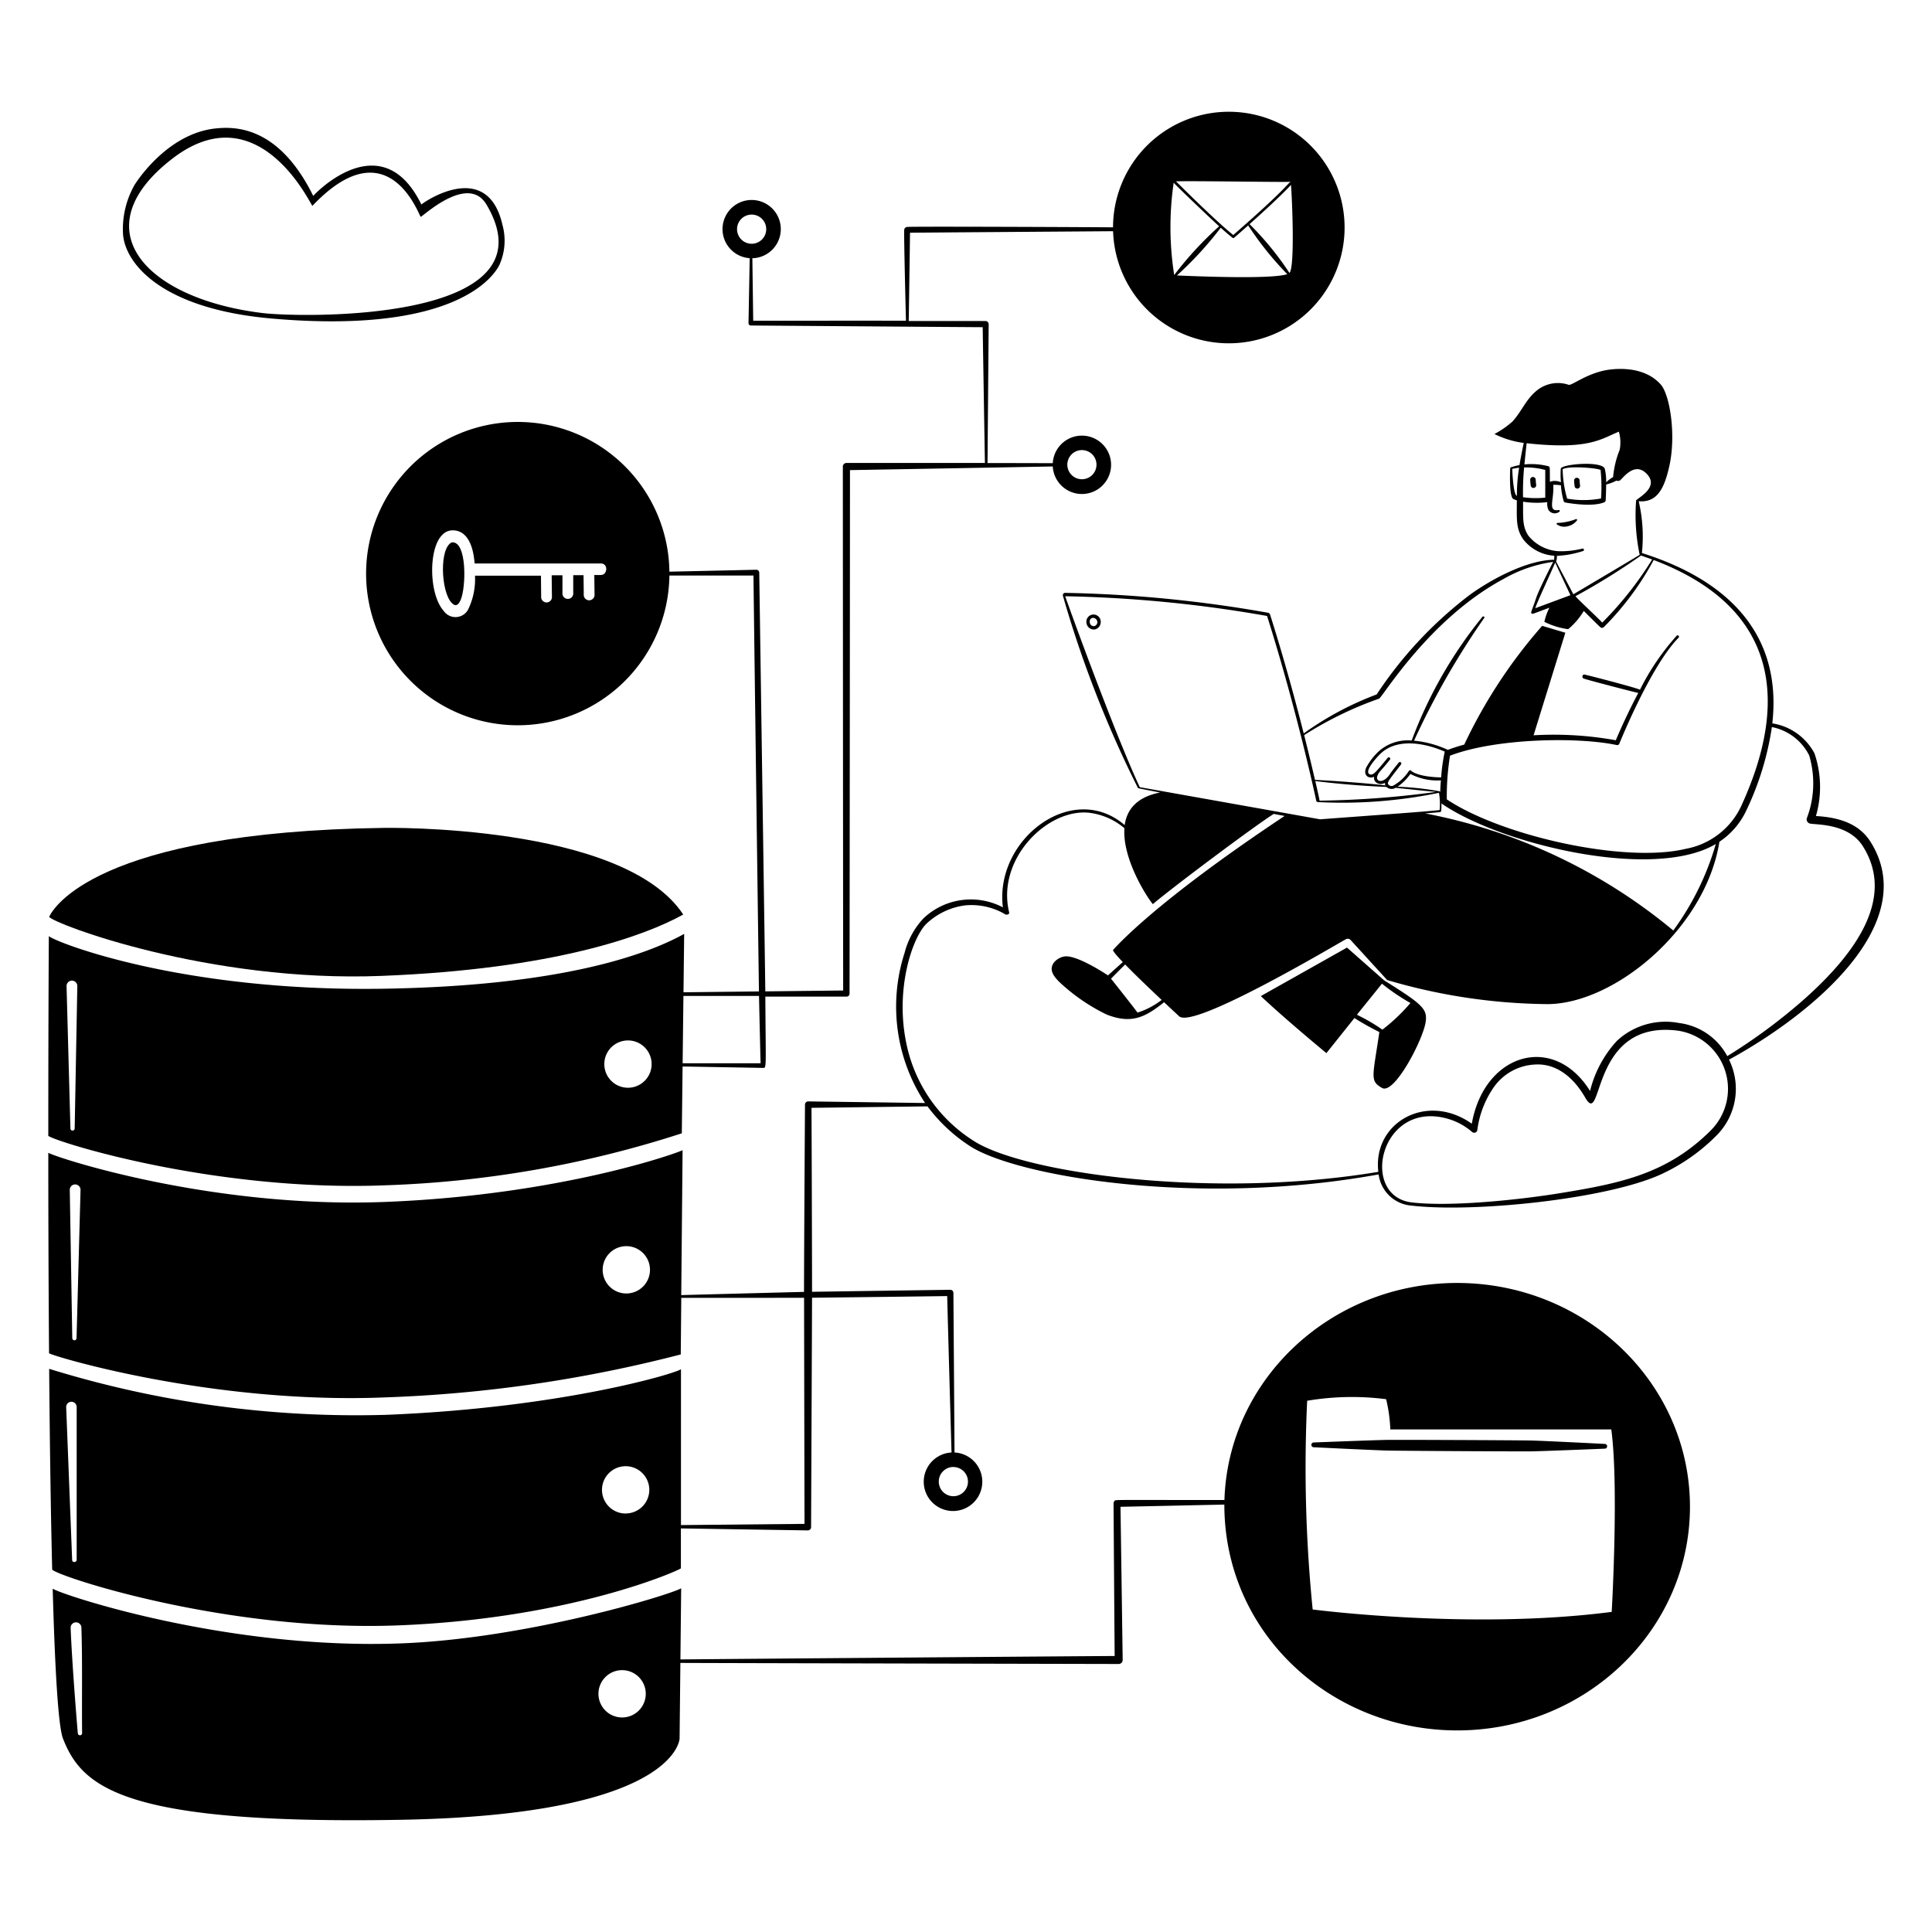
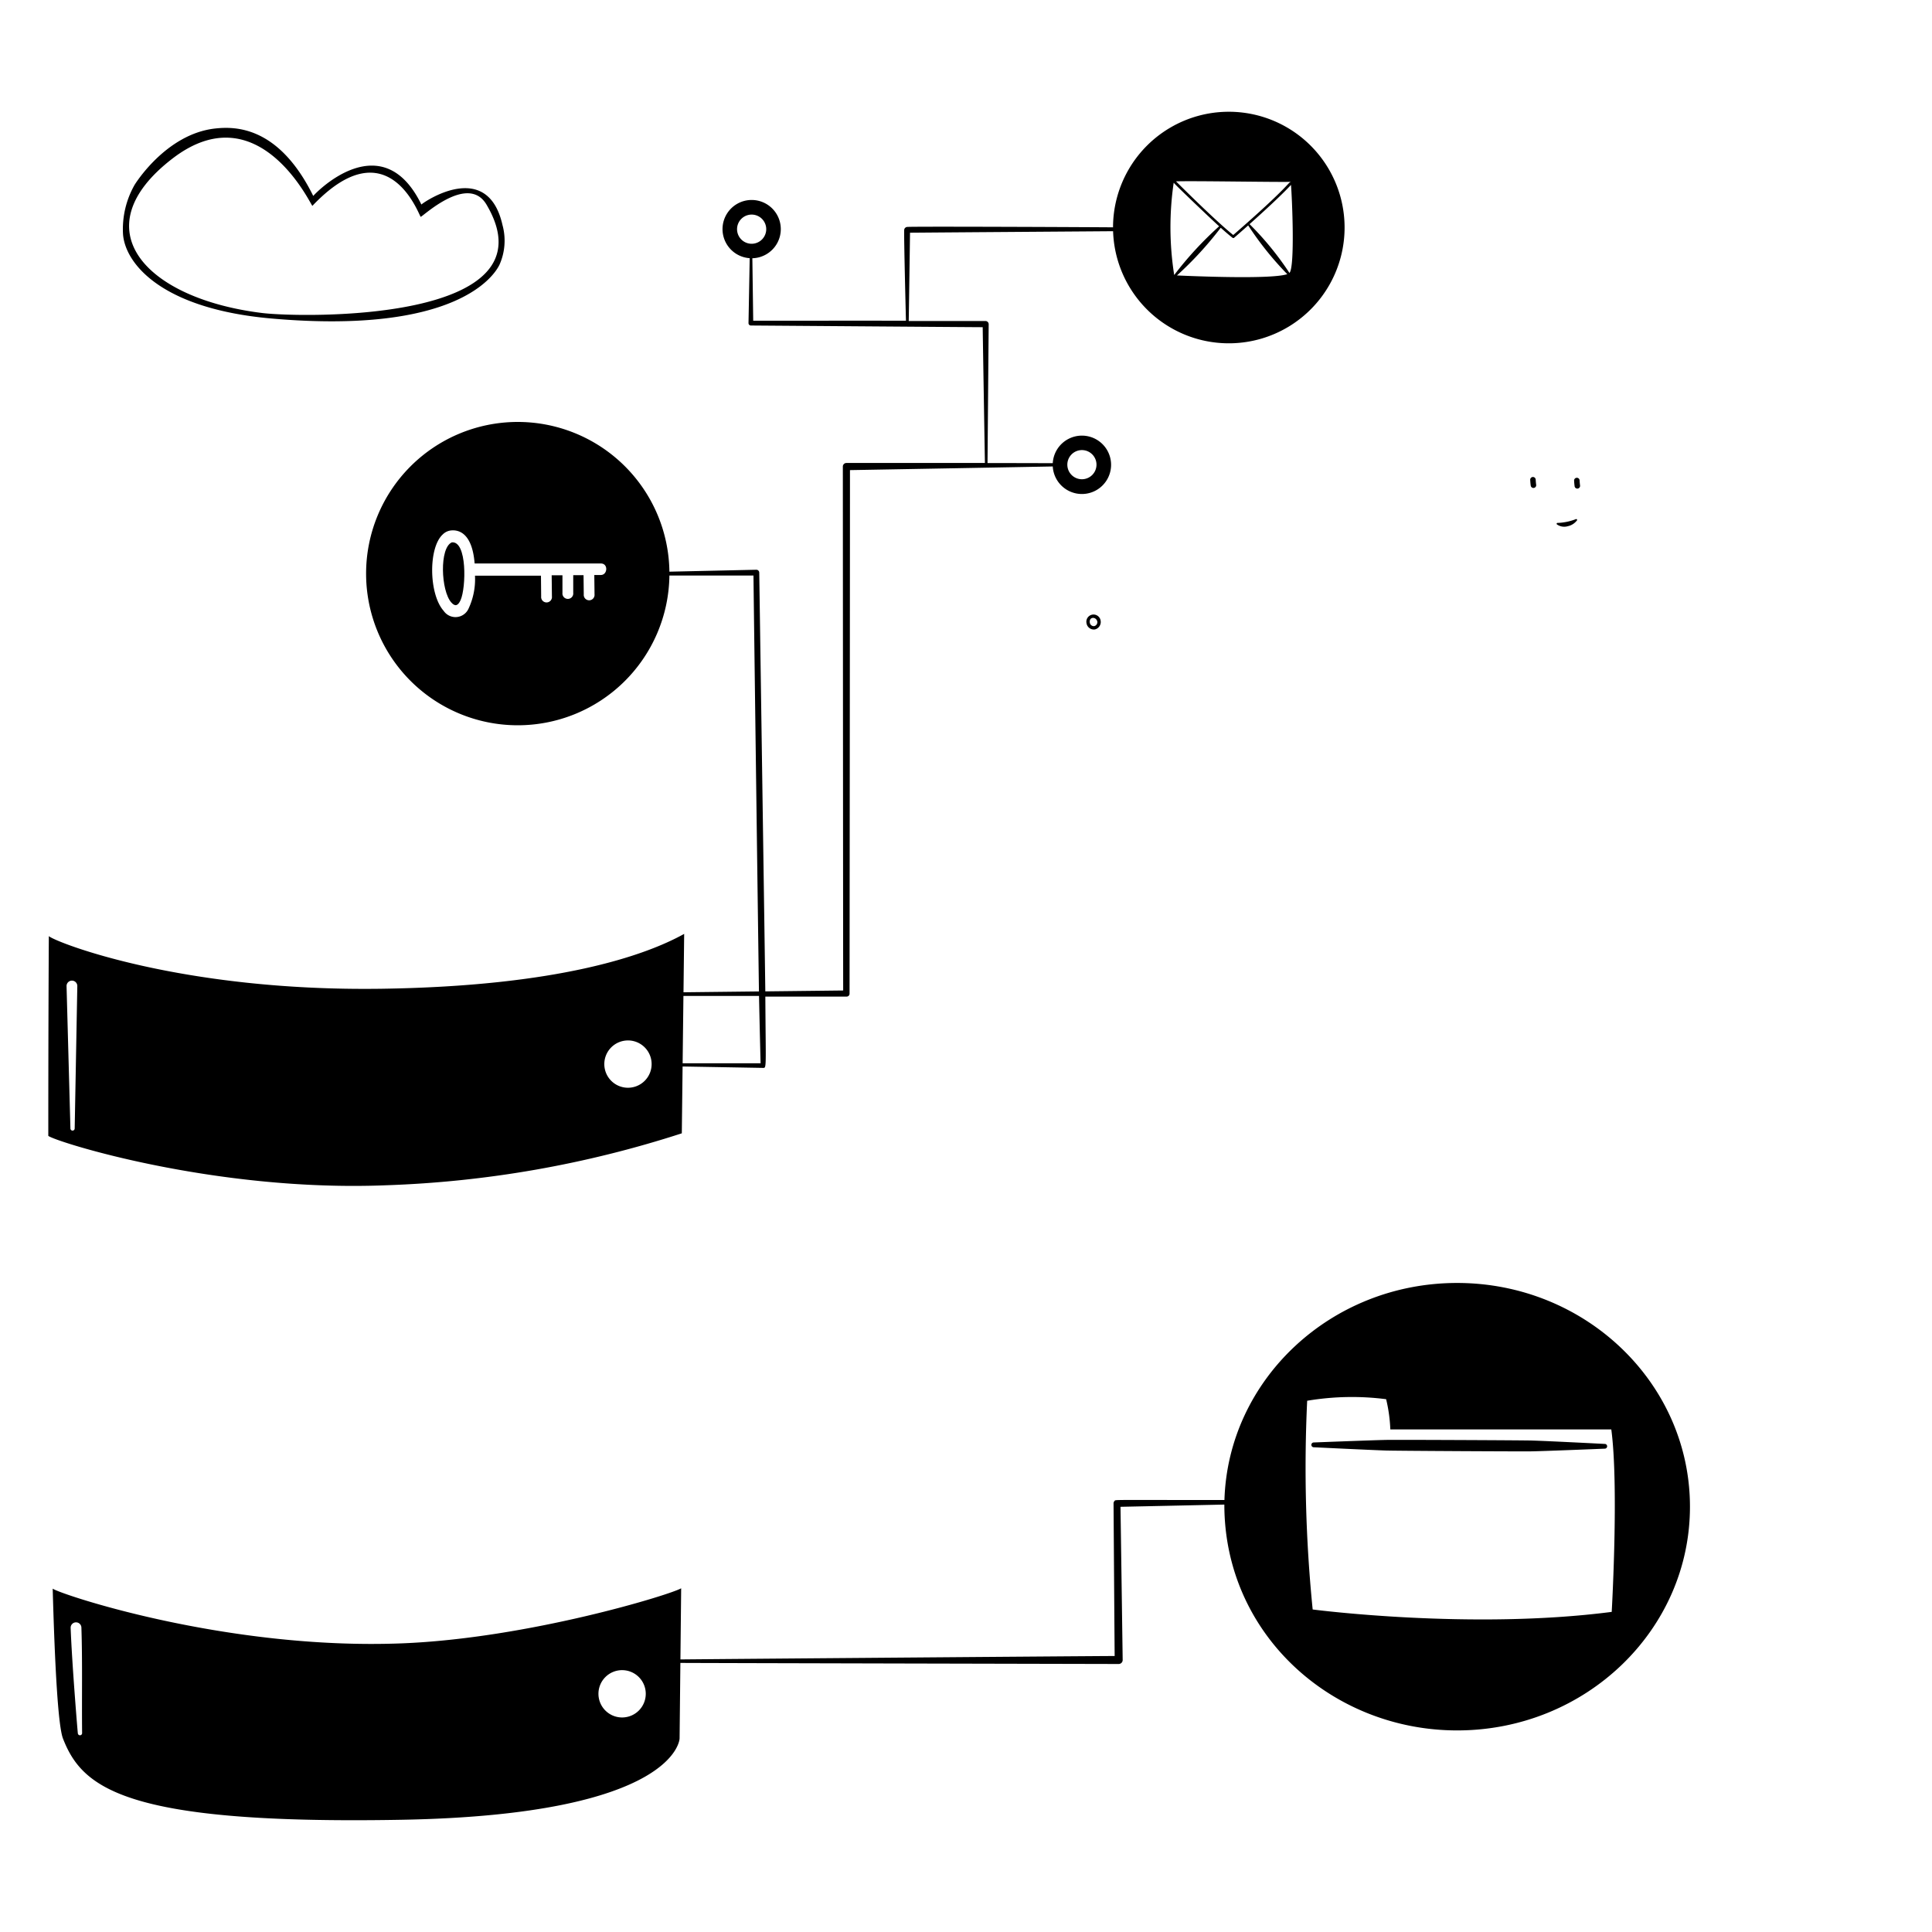
<svg xmlns="http://www.w3.org/2000/svg" viewBox="0 0 200 200">
  <defs>
    <style>.a{fill-rule:evenodd;}</style>
  </defs>
  <path class="a" d="M28.082,32.97c19.149,1.69,23.077-4.429,23.622-5.561a6.108,6.108,0,0,0,.317-4.1c-1.546-6.892-8.084-2.438-8.4-2.137-4.032-8.251-10.817-1.342-11.193-.888C28.87,13.085,24.4,13.075,22.3,13.3c-5.151.551-8.372,5.845-8.372,5.845a9.285,9.285,0,0,0-1.194,5.084C12.945,27.242,16.653,31.961,28.082,32.97ZM17.861,16.409c9-6.912,14.389,4.992,14.478,4.9,7.9-8.325,11.059,1.1,11.212,1.135s4.885-4.519,6.811-1.264C57.6,33.406,31.23,32.906,27.121,32.4,14.99,30.9,8.407,23.671,17.861,16.409Z" />
  <path class="a" d="M162.3,54.472a1.6,1.6,0,0,0,.929-.579.09.09,0,0,0-.1-.149,5.815,5.815,0,0,1-1.87.388.091.091,0,0,0-.059.172A1.3,1.3,0,0,0,162.3,54.472Z" />
-   <path class="a" d="M193.629,87.132c-1.227-1.928-3.356-2.527-5.645-2.656a10.774,10.774,0,0,0-.15-6.488,5.985,5.985,0,0,0-4.365-3.105c.965-8.607-3.807-14.573-13.5-17.635a16.048,16.048,0,0,0-.331-5.356c1.758.126,2.617-1.023,3.2-3.784.666-3.156.029-7.236-.922-8.308-1.776-2-4.874-1.679-6.007-1.408-1.868.446-3.168,1.5-3.509,1.448a3.463,3.463,0,0,0-3.226.521c-1.214.938-1.592,2.169-2.617,3.287a9.408,9.408,0,0,1-1.853,1.281,9.637,9.637,0,0,0,3.033.923c-.145.68-.324,1.6-.44,2.293a7.183,7.183,0,0,0-.883.229.1.1,0,0,0-.071.091c.014-.441-.193,2.966.327,3.2a2.622,2.622,0,0,0,.352.127c0,1.908-.12,2.943.683,4.067a4.434,4.434,0,0,0,3.206,1.672,2.216,2.216,0,0,0-.018.413c-2.805.039-6.417,1.964-8.695,3.6a41.942,41.942,0,0,0-9.685,10.343,32.431,32.431,0,0,0-7.553,4.036c-.87-3.435-2.059-7.82-3.5-12.361l-.133-.119a133.472,133.472,0,0,0-21.09-2.07c-.147,0-.235.2-.214.268a115,115,0,0,0,7.784,19.945c.007.014.9.19,2.282.456-2.433.47-3.44,1.784-3.661,3.372-5.44-4.667-13.486,1.509-12.609,8.514a7.128,7.128,0,0,0-8.222,1.14,8.177,8.177,0,0,0-1.95,3.558,18.114,18.114,0,0,0,2.117,15.557l-12.1-.166a.332.332,0,0,0-.332.331s-.1,15.584-.1,19.389c-.642.012-11.823.305-12.71.333l.139-15.009c-.349.241-12.539,4.641-30.736,5.36S5.552,119.737,5,119.332c0,6.486.024,13.669.078,20.758.453.318,16.849,5.275,34.676,4.572a141.3,141.3,0,0,0,30.718-4.451l.054-5.858c.885,0,12.073,0,12.712-.009,0,.623.04,22.4.047,23.407l-12.791.125V141.741c-.508.427-12.352,4-30.549,4.723A107.51,107.51,0,0,1,5.09,141.7c.061,7.395.159,14.623.312,20.784.541.691,18.02,6.478,35.847,5.774,17.843-.7,28.9-5.635,29.237-5.9v-4.138l13.139.207a.338.338,0,0,0,.338-.338s.1-23.123.1-23.748c1.978-.018,12.986-.155,13.991-.171.017.925.415,15.219.449,16.191a3.031,3.031,0,1,0,.307,0c0-.974-.114-16.524-.114-16.524a.324.324,0,0,0-.328-.318s-12.329.173-14.305.208c0-3.8-.048-18.05-.058-19.046l12.007-.151a16.988,16.988,0,0,0,4.378,4.1c4.741,3.109,23.48,6.372,42.326,2.945a3.712,3.712,0,0,0,3.4,3.228c6.4.752,20.141-.65,25.8-3.223a19.639,19.639,0,0,0,5.805-4.061,6.829,6.829,0,0,0,1.266-7.825C187.719,104.931,198.939,95.556,193.629,87.132Zm-36.6-35.8c-.366-.11-.47-2.408-.481-2.792a5.73,5.73,0,0,1,.71-.121A17.715,17.715,0,0,0,157.028,51.336ZM7.924,138.525a.221.221,0,0,1-.442,0l-.259-15.358a.557.557,0,0,1,1.114.006ZM64.837,133.9a2.449,2.449,0,1,1,2.449-2.449A2.45,2.45,0,0,1,64.837,133.9Zm-56.9,27.579c0,.27-.462.316-.468.007l-.618-15.822a.543.543,0,1,1,1.086-.021Zm56.83-4.8a2.449,2.449,0,1,1,2.449-2.449A2.449,2.449,0,0,1,64.767,156.673Zm33.925-4.812a1.51,1.51,0,1,1-1.509,1.51A1.51,1.51,0,0,1,98.692,151.861ZM158.038,45.885c6.437.7,7.668-.43,9.547-1.2a4.074,4.074,0,0,1,.087,1.868,10.069,10.069,0,0,0-.685,2.832,3.586,3.586,0,0,0-.719.545,5.47,5.47,0,0,0-.146-1.422c-.363-.831-4.527-.461-4.554.022-.109,1.976.355,1.256-.624,1.256a1.3,1.3,0,0,0-.5.093c-.014-1.485.037-1.554-.171-1.62a7.12,7.12,0,0,0-2.465-.181C157.813,47.992,157.987,46.32,158.038,45.885Zm7.7,5.715a9.75,9.75,0,0,1-3.508.018,11.681,11.681,0,0,1-.464-3.043c.646-.418,4.167-.07,3.93.123A16.713,16.713,0,0,1,165.738,51.6Zm-7.963-3.211a7.764,7.764,0,0,1,2.189.259v2.867a9.4,9.4,0,0,1-2.3-.042A27.6,27.6,0,0,1,157.775,48.389Zm.466,7.094c-.69-.991-.551-1.992-.575-3.547a9.251,9.251,0,0,0,2.511.048,1.508,1.508,0,0,0,.122.811.776.776,0,0,0,1.124.181.1.1,0,0,0-.069-.183c-.954.192-.666-.687-.586-1.612a6.691,6.691,0,0,0,.029-.992,4.32,4.32,0,0,1,.788.051,8.024,8.024,0,0,0,.286,1.635.208.208,0,0,0,.163.142c-.1-.017,2.7.539,4.036-.018a.249.249,0,0,0,.149-.212s.047-.814.049-1.633a4.358,4.358,0,0,0,1.063-.4.4.4,0,0,0,.476-.12c.47-.477,1.5-1.725,2.617-.627,1.545,1.521-1.228,2.677-1.057,2.848a20.078,20.078,0,0,0,.372,5.581c-.313.2-6.784,4.04-6.866,4.083-.071-.142-1.786-3.388-1.786-3.388a1.387,1.387,0,0,0,.076-.587,10.278,10.278,0,0,0,2.707-.5.13.13,0,0,0-.057-.254,9.176,9.176,0,0,1-2.473.271A4.345,4.345,0,0,1,158.241,55.483Zm2.752,2.757c.026.059,1.507,3.228,1.578,3.372l-3.636,1.349C158.953,62.7,160.8,58.726,160.993,58.24Zm10.2-.266C183.048,62.466,185.8,71.4,180.227,83.49a7.9,7.9,0,0,1-5.725,4.381c-6.358,1.527-19.1-1.353-24.729-5.122a26.226,26.226,0,0,1,.333-4.521c4.678-1.8,13.193-1.968,17.261-1.1a.235.235,0,0,0,.266-.141c.045-.111,3.24-8.041,6.135-10.975a.139.139,0,0,0-.2-.2,25.222,25.222,0,0,0-3.8,5.594c-.052-.125-5.726-1.607-5.8-1.583a.227.227,0,0,0-.056.407c.141.092,5.594,1.509,5.684,1.5-.959,1.81-1.788,3.611-2.328,4.9a36.165,36.165,0,0,0-8.512-.513L162.044,65.5l-2.4-.713a52.39,52.39,0,0,0-8.064,12.292c-.561.153-1.129.332-1.7.546a10.686,10.686,0,0,0-3.5-.95,81.19,81.19,0,0,1,7.274-12.717c.078-.11-.118-.207-.2-.1a45.464,45.464,0,0,0-7.317,12.8,4.524,4.524,0,0,0-3.456,1.161,6.562,6.562,0,0,0-1.262,1.662c-.342.833.339,1.178.827.925-.1.558.508.966,1.13.633a.515.515,0,0,0,.039.27c-1.719-.227-5.882-.519-7.287-.572-.268-1.159-.646-2.75-1.122-4.637a37.462,37.462,0,0,1,7.75-3.774c.357-.124,5.182-8.27,12.905-12.4a14.172,14.172,0,0,1,5.123-1.761c-.265.5-1.5,2.943-1.754,3.712-.493,1.481-.622,1.557-.462,1.632.127.059,0,.078,1.824-.6a6.609,6.609,0,0,0-.522,1.462,7.838,7.838,0,0,0,2.466.761,7.237,7.237,0,0,0,1.615-1.886c1.827,1.8,1.732,1.745,1.884,1.748a.253.253,0,0,0,.195-.077A29.956,29.956,0,0,0,171.189,57.974Zm-.163-.06a36.065,36.065,0,0,1-5.17,6.54c-.321-.388-2.544-2.424-2.766-2.736a69.406,69.406,0,0,0,6.783-4.21C169.892,57.514,170.926,57.876,171.026,57.914ZM144.68,81.441a5.481,5.481,0,0,0,1.325-1.322,6.01,6.01,0,0,0,3.157.663c-.138,1.751,0,1.149-.133,1.133A30.69,30.69,0,0,0,144.68,81.441Zm-8.52-.584c3.5.434,6.427.567,7.367.607a.784.784,0,0,0,.949.089c.371.041,3.771.4,4.193.425a97.817,97.817,0,0,1-12.069.906C136.61,82.807,136.216,81.1,136.16,80.857Zm7.509-2.424-.88,1.055c-.334.363-.693.86-1.037.645-.55-.344.887-1.848,1.145-2.1,1.688-1.628,4.514-1.161,6.662-.226a19.249,19.249,0,0,0-.372,2.67c-2.018-.043-2.905-.471-3.117-.7-.112-.093-.185-.023-.259.086a4.513,4.513,0,0,1-1.56,1.451.425.425,0,0,1-.558-.141c-.1-.25.267-.625,1.343-2.042a.151.151,0,0,0-.238-.187c.082-.1-.812.993-.921,1.206-.713,1.042-1.5.754-1.294.178.157-.454.408-.538,1.32-1.713A.151.151,0,0,0,143.669,78.433Zm5.52,5.509a4.5,4.5,0,0,0,.022-.786.387.387,0,0,0,.063.058c6.224,4.248,21.947,7.966,28.344,4.157a28.438,28.438,0,0,1-4.4,8.954,56.8,56.8,0,0,0-25.685-12.12C149.2,84.057,149.155,84.1,149.189,83.942Zm-31.2-2.454c-2.235-4.773-6.318-15.79-7.721-19.765a134.059,134.059,0,0,1,20.9,2.043c3.147,9.955,5.09,19.127,5.09,19.127a.177.177,0,0,0,.18.139,49.511,49.511,0,0,0,12.524-.96,6.893,6.893,0,0,1,.069,1.778c-.012.072-10.273.8-12.37.965C136.383,84.764,118.317,81.544,117.987,81.488Zm59.177,35.466c-4.5,4.524-9.3,5.525-15.576,6.547-4.122.68-11.357,1.452-15.435.975-5.43-.636-3.323-10.54,3.595-8.695a6.636,6.636,0,0,1,2.631,1.391.33.33,0,0,0,.555-.21,9.943,9.943,0,0,1,1.788-4.535,5.534,5.534,0,0,1,4.1-2.223c2.324-.181,4.119,1.4,5.276,3.417,1.9,3.313.418-8.107,9.6-6.926A6.089,6.089,0,0,1,177.164,116.954Zm9.769-13.661a58.547,58.547,0,0,1-8.128,6.037A6.594,6.594,0,0,0,173.8,105.9a7.371,7.371,0,0,0-6.428,1.859,11.837,11.837,0,0,0-2.77,5.178c-3.754-6.029-10.947-3.922-12.241,3.387-4.7-3.311-10.283-.09-9.676,4.985-17.156,2.867-36.8.141-41.93-3.232a15.62,15.62,0,0,1-6.986-10.349c-1.1-5.688.807-10.967,2.235-12.194a7.155,7.155,0,0,1,3.923-1.811,6.867,6.867,0,0,1,4.186.957c.167.012.407-.013.349-.253-1.308-5.441,3.857-10.672,8.2-10.3a6.94,6.94,0,0,1,3.739,1.608c-.227,3.053,2.178,6.942,2.94,7.861,2.051-1.748,10.657-8.184,12.517-9.339l1.126.21c-13.638,9.069-17.487,13.6-17.751,13.858-.081.079.337.576,1,1.271-.117.1-1.232,1.1-1.533,1.375.488.34-3.14-2.2-4.536-1.954a1.779,1.779,0,0,0-1.051.613c-.556.722-.081,1.4.554,2.028a19.694,19.694,0,0,0,4.871,3.359c2.561,1.008,3.972.328,5.967-1.267.88.827,1.521,1.418,1.543,1.44,1.436,1.472,16.823-7.746,17.272-7.956a.405.405,0,0,1,.5.08l3.777,4.138a60.16,60.16,0,0,0,16.559,2.494c6.918.007,16.4-7.777,17.835-16.808a7.913,7.913,0,0,0,2.847-3.367,30.241,30.241,0,0,0,2.587-8.506,5.515,5.515,0,0,1,3.859,2.929,10.144,10.144,0,0,1-.233,6.486.433.433,0,0,0,.269.559c.46.177,3.974-.116,5.536,2.383C196.323,93.132,191.753,98.963,186.933,103.293Zm-66.679.219a8.088,8.088,0,0,1-2.5,1.312c-.419-.582-2.293-2.945-2.743-3.51.34-.355,1.431-1.442,1.462-1.472C117.532,100.93,119.064,102.392,120.254,103.512Z" />
  <path class="a" d="M150.84,132.812c-13.062,0-23.708,10-24.087,22.47-12.075,0-11.227-.05-11.379.1a.359.359,0,0,0-.1.254s.1,14.471.116,15.793c-1.7,0-43.551.333-44.953.355l.077-7.365c-1.11.666-15.846,5.183-28.9,5.7-18.207.719-35.523-5.133-36.159-5.666.229,8.256.569,14.244,1.065,15.521,1.982,5.093,6.363,8.925,35.057,8.408,28.537-.516,28.774-8.409,28.774-8.409l.082-7.829c1.4.015,45.374.112,45.374.112a.413.413,0,0,0,.412-.418s-.209-14.958-.226-15.854l10.751-.231c0,13.414,11.136,23.379,24.1,23.379,13.3,0,24.1-10.378,24.1-23.159S164.139,132.812,150.84,132.812ZM8.5,179.407a.221.221,0,0,1-.442.016c.009.259-.606-7.131-.745-10.913a.557.557,0,0,1,1.113-.041C8.544,172.047,8.459,175.824,8.5,179.407Zm55.9-1.616a2.449,2.449,0,1,1,2.449-2.448A2.449,2.449,0,0,1,64.407,177.791Zm102.437-10.928c-14.565,1.894-30.949-.25-30.949-.25a146.806,146.806,0,0,1-.57-21.608,27.879,27.879,0,0,1,8.174-.161,15.862,15.862,0,0,1,.434,3.132h22.876C167.591,153.872,166.844,166.863,166.844,166.863Z" />
-   <path class="a" d="M39.487,101.025c17.837-.7,27.262-4.143,31.241-6.352-6.206-9.438-31.011-8.97-31.011-8.97C9.823,86.118,5.453,94.11,5.089,94.912,5.569,95.65,21.66,101.729,39.487,101.025Z" />
  <path class="a" d="M46.776,56.145c-1.3.55-1.139,5.006-.058,6.222.4.456.7.339.962-.243C48.258,60.837,48.362,55.988,46.776,56.145Z" />
  <path class="a" d="M39.917,122.7a111.342,111.342,0,0,0,30.664-5.379s.037-3.111.081-6.918l8.336.146c.365,0,.275.065.229-7.383h8.391a.3.3,0,0,0,.328-.3s.049-53.014.042-54.2c1.312-.021,19.54-.349,20.994-.378a3.021,3.021,0,1,0,0-.341c-1.049,0-3.681-.009-6.753-.013,0-.232.119-14.368.119-14.368a.335.335,0,0,0-.309-.335H94.071c.019-.971.127-8.575.134-9.139.382-.011,20.848-.154,21.022-.158a11.985,11.985,0,1,0-.006-.4c-.616-.014-20.6-.107-21.293-.042a.339.339,0,0,0-.321.27c-.053.435.165,8.951.178,9.44-2.035-.011-15.29,0-15.813,0l-.088-6.469a3.016,3.016,0,1,0-.276-.006l-.123,6.723a.245.245,0,0,0,.244.246s23.105.174,24,.175c.006.735.224,13.824.229,14.057-1.1,0-14.342,0-14.342,0a.368.368,0,0,0-.365.368s.027,53.1.035,54.239l-8.061.092c-.005-.8-.628-43.347-.628-43.347a.3.3,0,0,0-.3-.3l-9,.2a15.7,15.7,0,1,0,0,.4H78c0,.747.55,42.249.567,43.052l-7.812.089c.04-3.4.07-6.045.07-6.045-4.059,2.254-13.072,5.408-31.281,5.679-20.831.309-33.817-4.826-34.489-5.448C5.033,100.383,5,108.134,5,117.581,5.575,118.132,22.09,123.408,39.917,122.7ZM112,46.593a1.509,1.509,0,1,1-1.51,1.509A1.51,1.51,0,0,1,112,46.593Zm9.838-18.08a36.612,36.612,0,0,0,4.532-4.936c.461.413.881.773,1.217,1.035a.136.136,0,0,0,.173,0s.606-.525,1.452-1.279a32.9,32.9,0,0,0,4.046,5.047C131.646,28.937,123.459,28.588,121.834,28.513Zm11.646-.257a31.537,31.537,0,0,0-4.13-5.054c1.359-1.212,3.251-2.94,4.29-4.061C133.756,20.535,134.065,27.688,133.48,28.256Zm.119-9.442a.047.047,0,0,1,.008.024c-.219,0-.175.471-5.945,5.489-1.777-1.413-5.63-5.256-5.926-5.552C123.347,18.706,133.543,18.886,133.6,18.814Zm-12.1.1c.088.161,3.937,3.824,4.7,4.511a36.908,36.908,0,0,0-4.65,5.044A31.775,31.775,0,0,1,121.5,18.918ZM76.3,23.725a1.51,1.51,0,1,1,1.509,1.509A1.51,1.51,0,0,1,76.3,23.725Zm-14.1,35.8h-.678l.023,1.992a.56.56,0,1,1-1.114.016l-.023-1.993H59.341v1.839a.561.561,0,1,1-1.116,0V59.55H57.109l.025,2.184a.56.56,0,1,1-1.113.016L56,59.594H49.17A7.169,7.169,0,0,1,48.507,63a1.483,1.483,0,0,1-2.582.233c-1.54-1.731-1.592-6.528-.1-7.9a1.417,1.417,0,0,1,.882-.423c.676-.066,2.168.148,2.427,3.422H62.2C62.986,58.329,62.9,59.516,62.207,59.522ZM70.748,103.1h7.825c.076,3.568.142,6.178.163,6.968h-8.07C70.692,107.781,70.722,105.326,70.748,103.1Zm-5.742,4.605a2.449,2.449,0,1,1-2.448,2.449A2.45,2.45,0,0,1,65.006,107.706ZM7.732,116.818a.221.221,0,0,1-.442,0l-.4-14.723a.557.557,0,1,1,1.113,0Z" />
  <path class="a" d="M166.126,149.475s-5.8-.3-7.534-.351c-.956-.03-13.883-.087-15.071-.065-1.4.025-7.537.265-7.537.265a.248.248,0,0,0,0,.495s6.137.3,7.534.339c1.185.035,14.115.105,15.07.084,1.735-.037,7.537-.277,7.537-.277A.245.245,0,0,0,166.126,149.475Z" />
  <path class="a" d="M112.477,64.521a.768.768,0,0,0,.874.637.791.791,0,0,0,.59-.877A.743.743,0,1,0,112.477,64.521Zm.8.293a.413.413,0,0,1-.459-.351c-.106-.635.664-.653.776-.111A.418.418,0,0,1,113.281,64.814Z" />
  <path class="a" d="M159.024,50.191c-.024-.179-.04-.361-.049-.543a.284.284,0,0,0-.568.028c.01.2.027.395.053.59A.284.284,0,0,0,159.024,50.191Z" />
  <path class="a" d="M163.519,49.721a.285.285,0,0,0-.569.029c.01.2.028.394.053.589a.285.285,0,0,0,.565-.074C163.544,50.085,163.528,49.9,163.519,49.721Z" />
-   <path class="a" d="M143.28,101.483l-3.842-3.39-8.92,5.022c2.583,2.436,6.791,5.905,6.791,5.905l2.9-3.632a27.8,27.8,0,0,0,2.583,1.45c-.69,4.681-1.006,5.054.277,5.786s4.289-5.085,4.52-6.862C147.762,104.455,147.288,103.981,143.28,101.483Zm-.174,5.106a19.065,19.065,0,0,0-2.579-1.513c-.1-.046-.247.227,2.531-3.246a21.49,21.49,0,0,0,2.949,2A18.943,18.943,0,0,1,143.106,106.589Z" />
</svg>